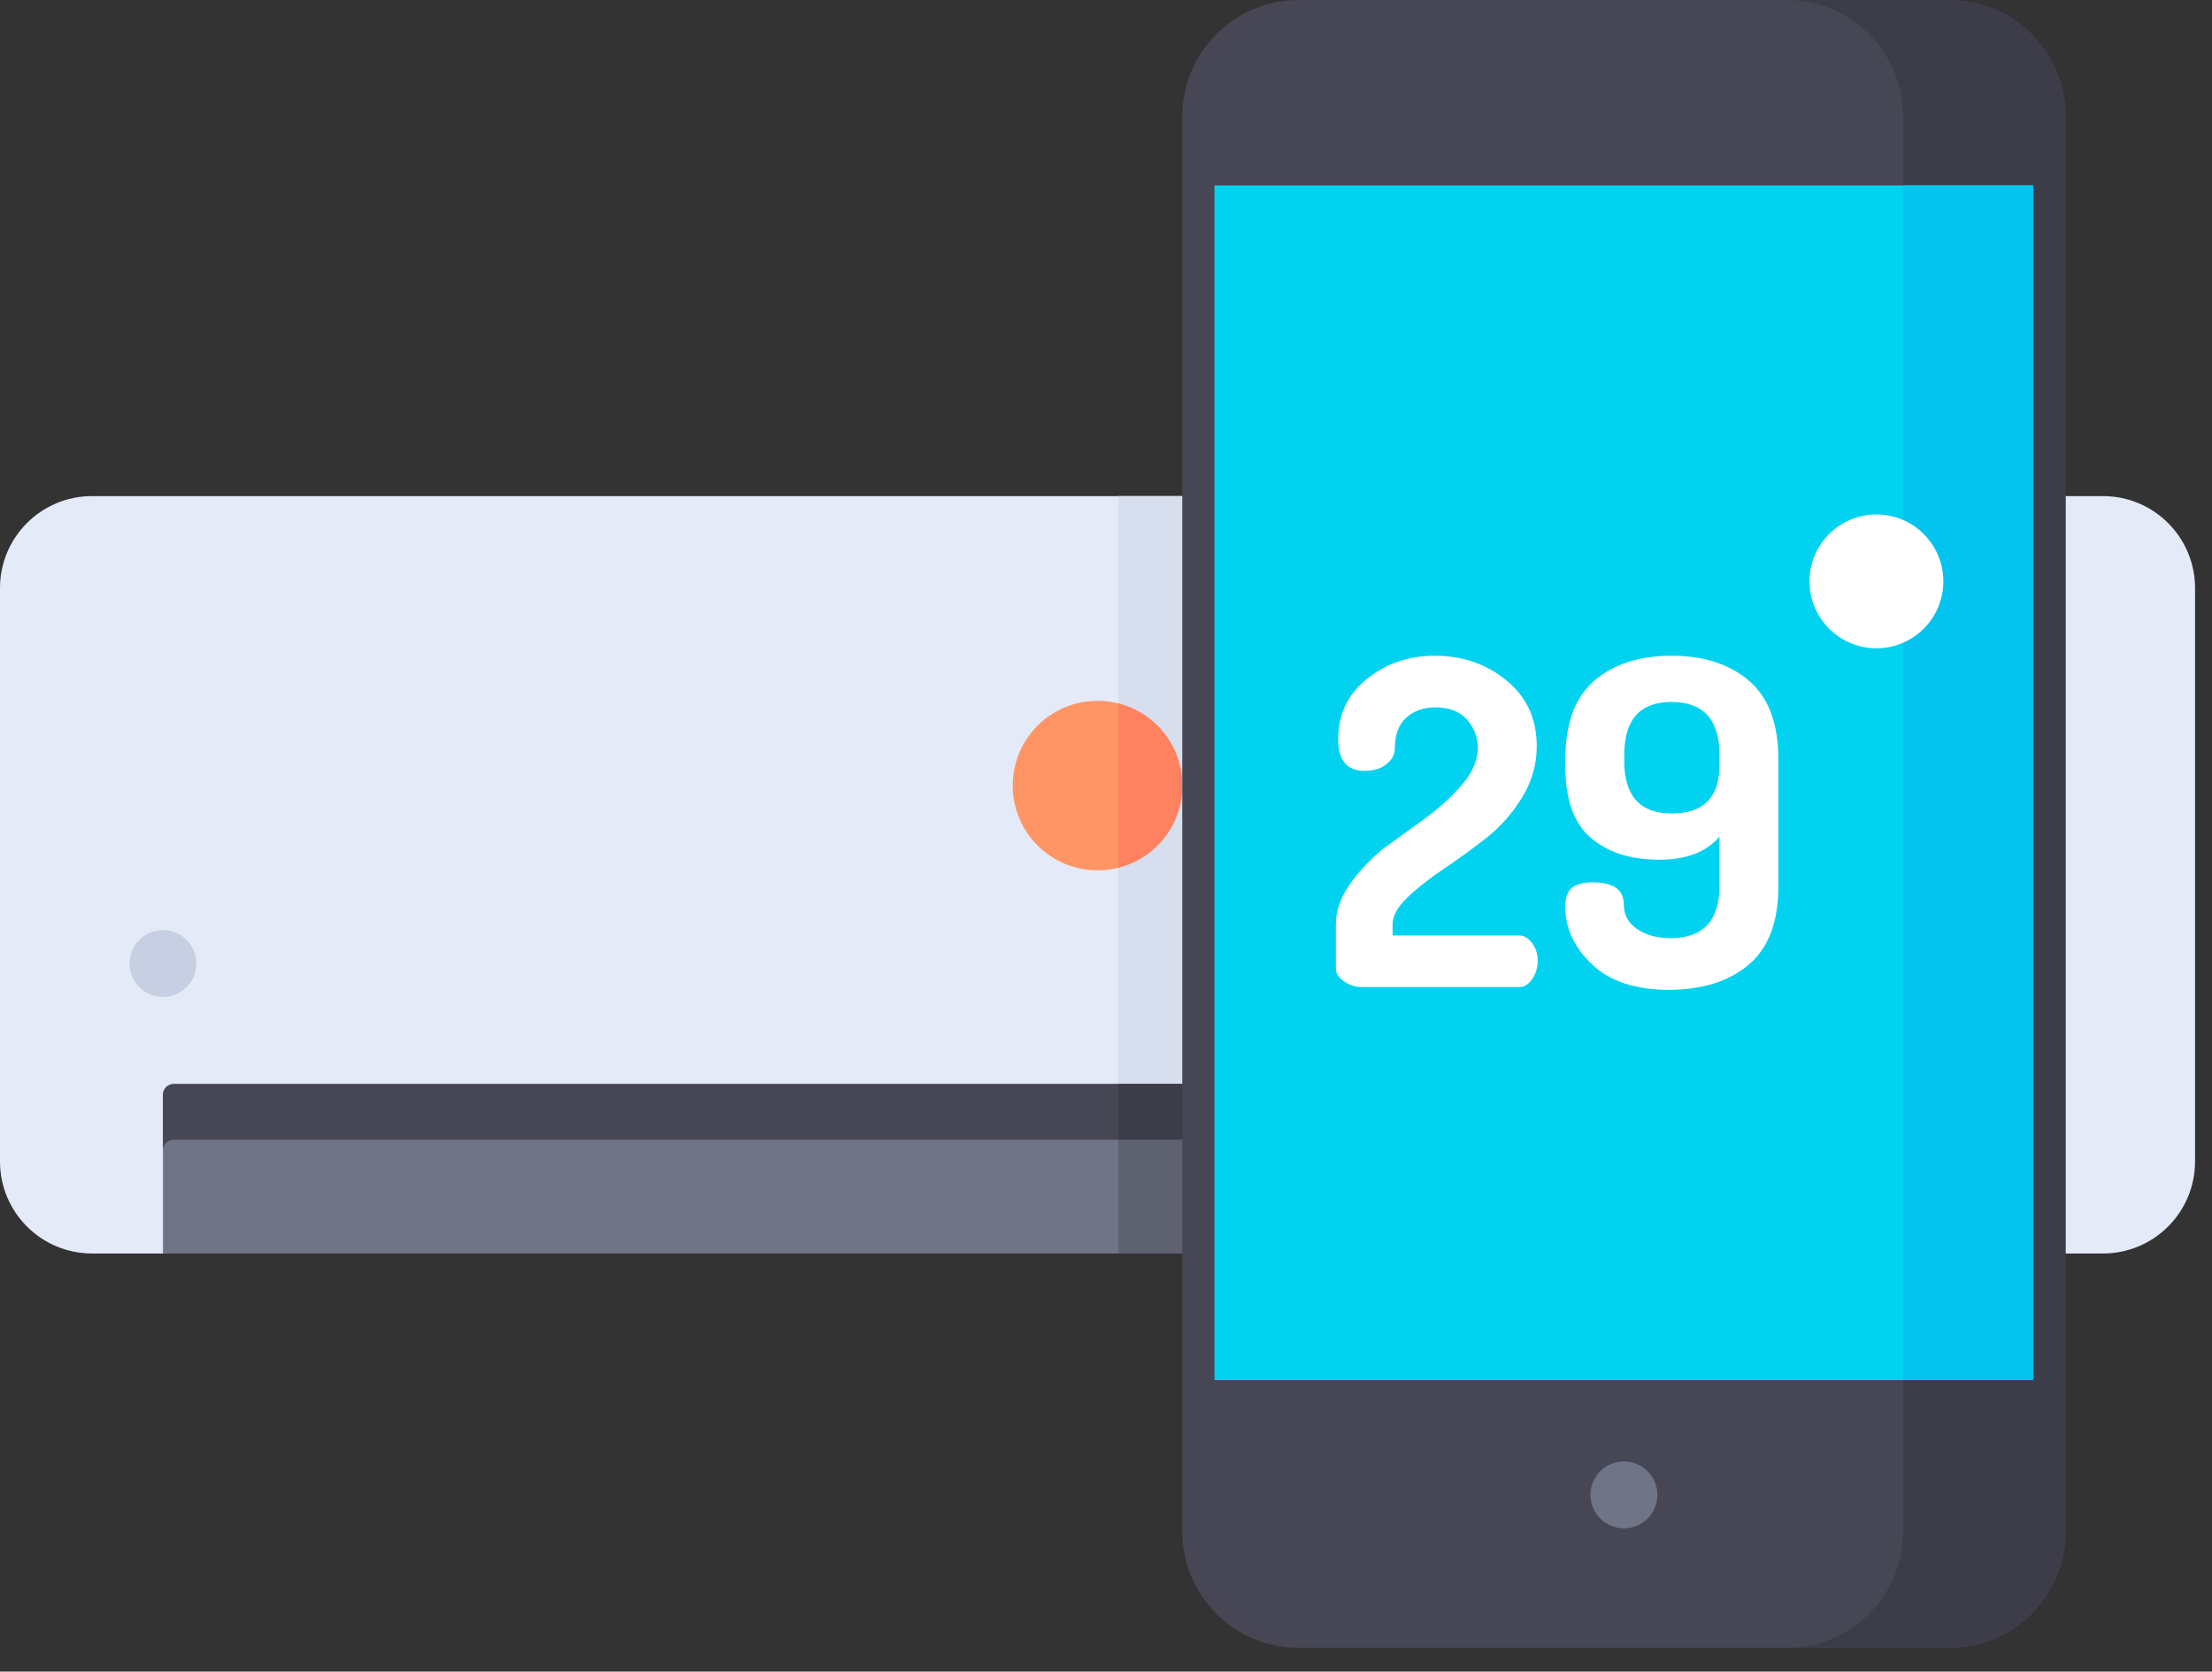
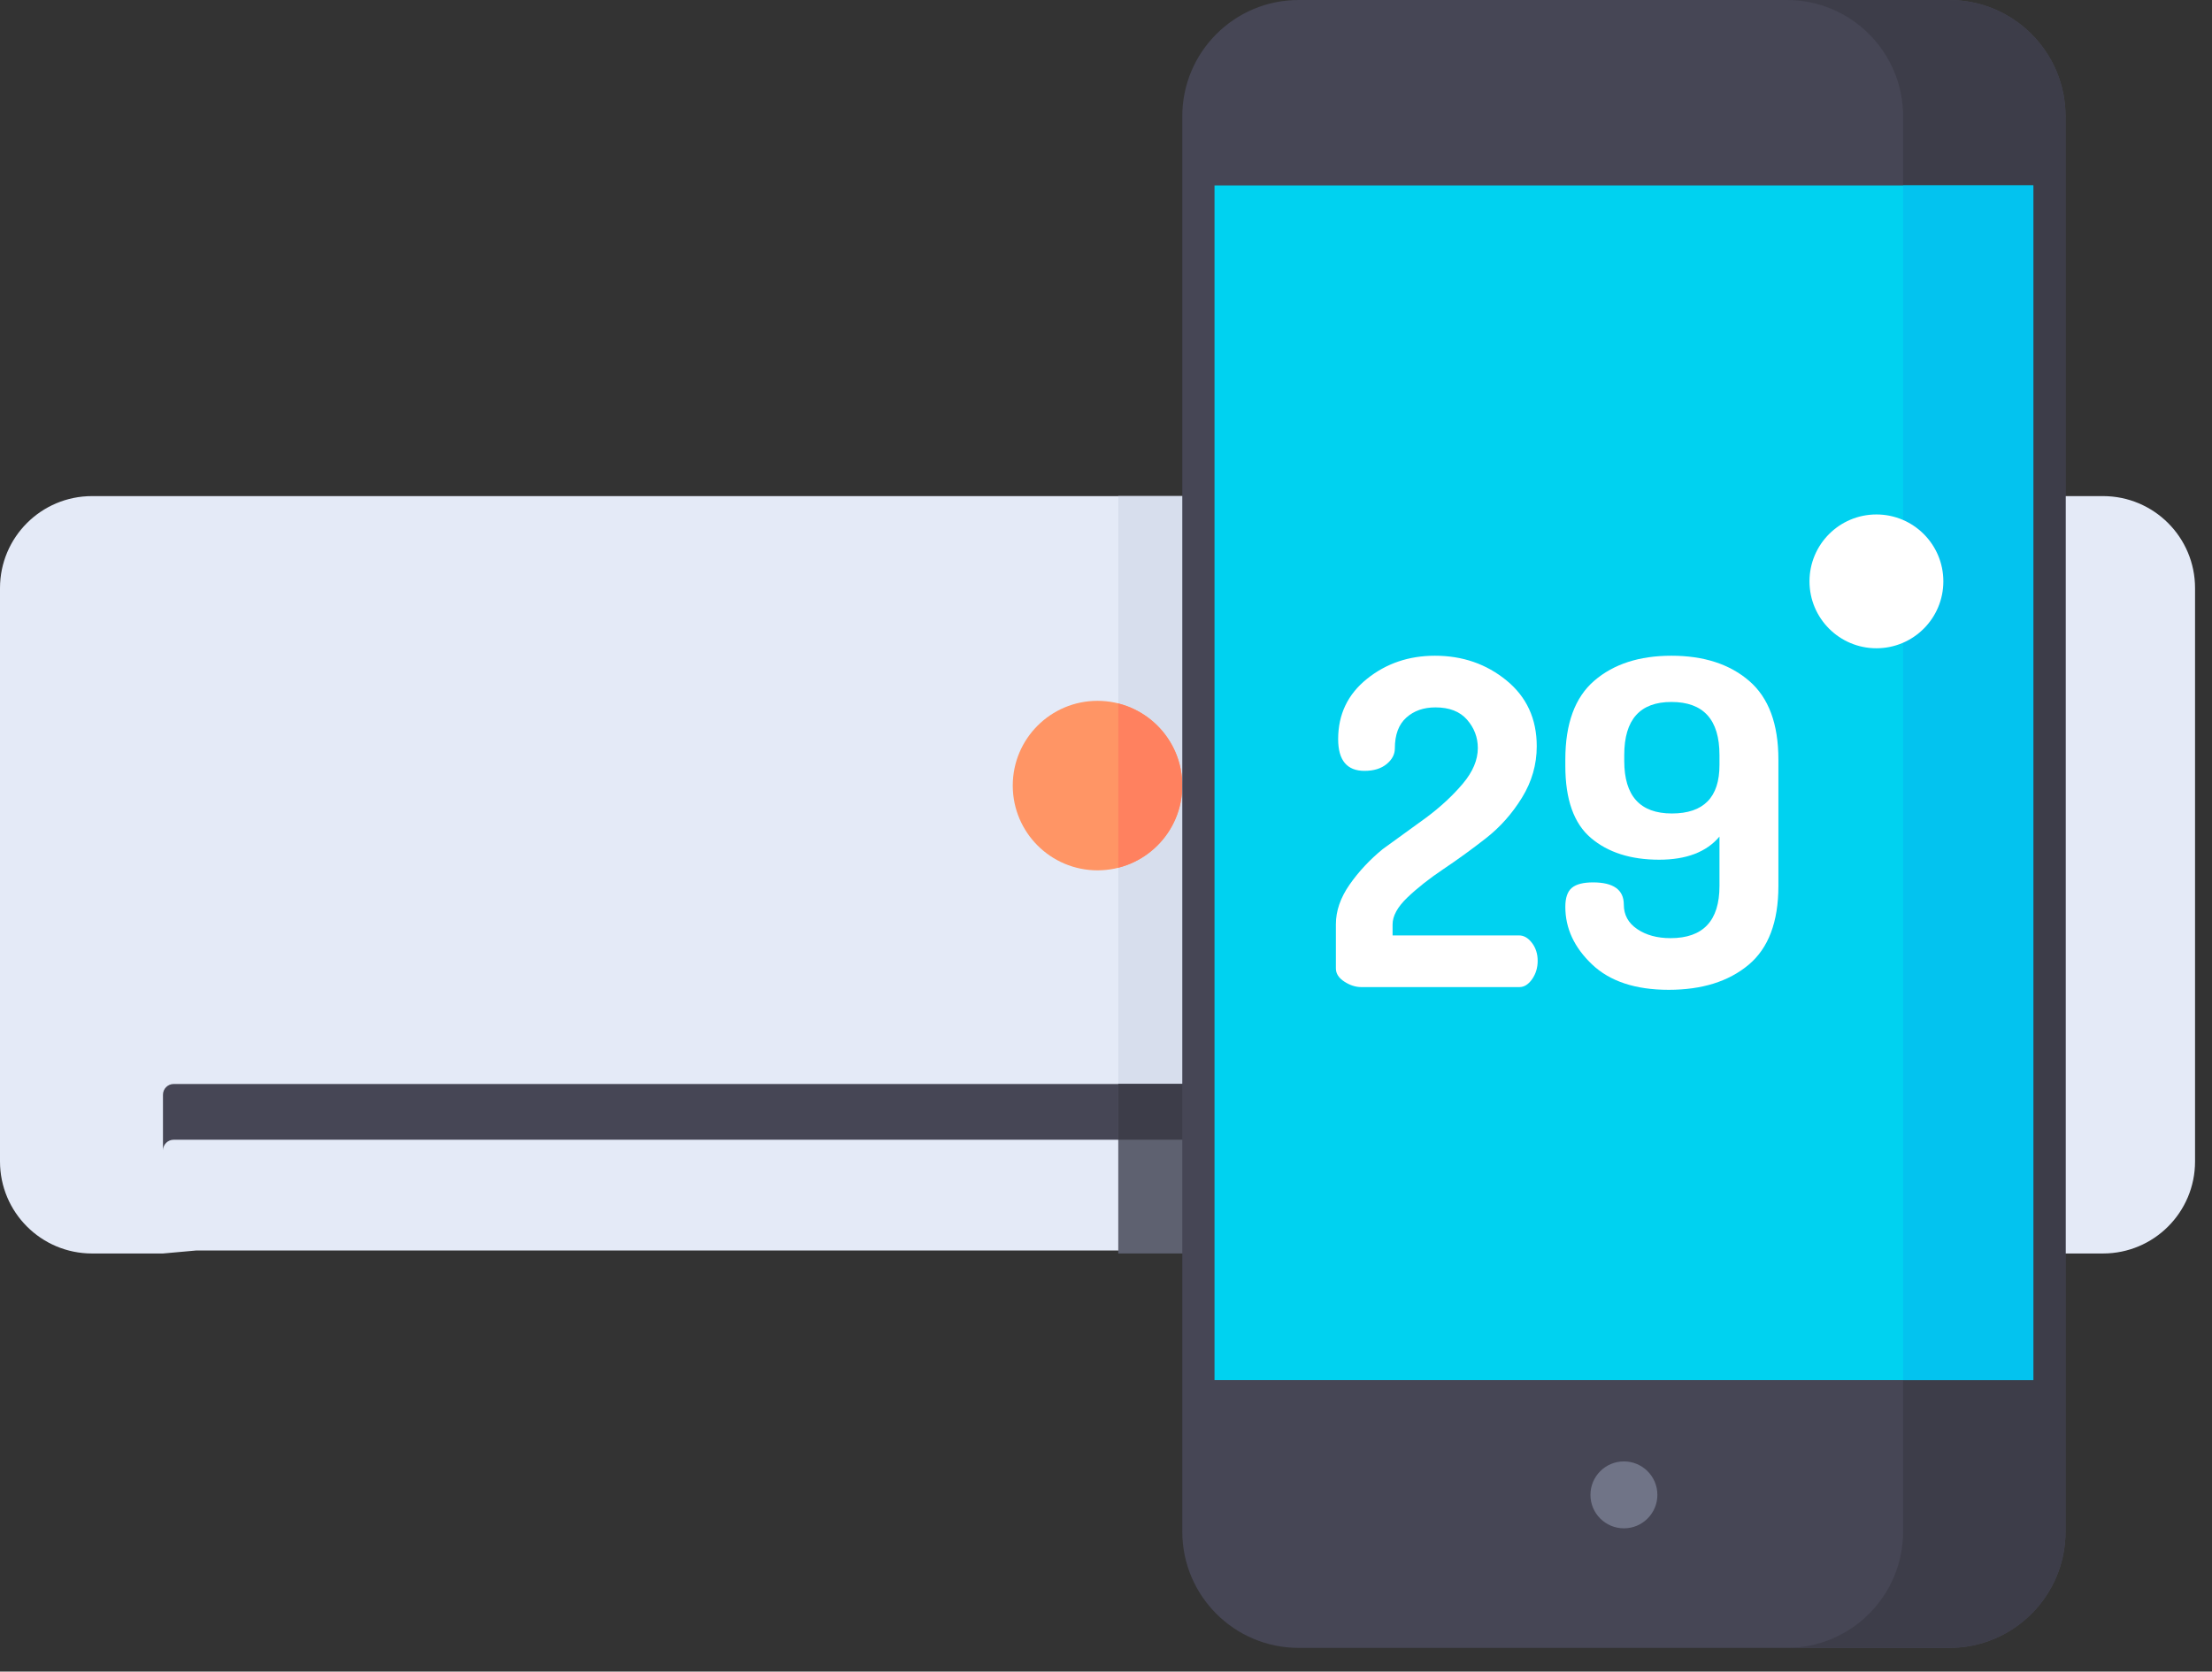
<svg xmlns="http://www.w3.org/2000/svg" width="86" height="65" viewBox="0 0 86 65" fill="none">
  <rect x="0" y="0" width="86" height="65" fill="#333333" stroke="none" />
  <path d="M81.762 48.742H77.818L76.522 48.625H7.637L6.336 48.742H3.579C1.602 48.742 0 47.14 0 45.163V22.869C0 20.893 1.602 19.291 3.579 19.291H81.762C83.739 19.291 85.341 20.893 85.341 22.869V45.163C85.341 47.14 83.739 48.742 81.762 48.742Z" fill="#E4EAF7" />
  <path d="M77.817 19.29H43.477V48.624H77.817V19.29Z" fill="#D7DEED" />
-   <path d="M79.053 48.742H6.336V42.569C6.336 42.338 6.523 42.151 6.754 42.151H78.635C78.866 42.151 79.053 42.338 79.053 42.569V48.742H79.053Z" fill="#707487" />
  <path d="M78.635 42.151H6.754C6.523 42.151 6.336 42.338 6.336 42.569V44.737C6.336 44.506 6.523 44.319 6.754 44.319H78.635C78.866 44.319 79.053 44.506 79.053 44.737V42.569C79.053 42.338 78.866 42.151 78.635 42.151Z" fill="#464655" />
  <path d="M77.817 42.15H43.477V48.741H77.817V42.15Z" fill="#5E6170" />
  <path d="M77.817 42.15H43.477V44.318H77.817V42.15Z" fill="#3D3D49" />
  <path d="M74.255 38.769C74.974 38.769 75.556 38.186 75.556 37.468C75.556 36.749 74.974 36.167 74.255 36.167C73.537 36.167 72.954 36.749 72.954 37.468C72.954 38.186 73.537 38.769 74.255 38.769Z" fill="black" />
-   <path d="M69.541 38.769C70.26 38.769 70.842 38.186 70.842 37.468C70.842 36.749 70.26 36.167 69.541 36.167C68.823 36.167 68.24 36.749 68.24 37.468C68.24 38.186 68.823 38.769 69.541 38.769Z" fill="black" />
-   <path d="M6.336 38.769C7.054 38.769 7.636 38.186 7.636 37.468C7.636 36.749 7.054 36.167 6.336 36.167C5.617 36.167 5.035 36.749 5.035 37.468C5.035 38.186 5.617 38.769 6.336 38.769Z" fill="#C7CFE2" />
  <path d="M42.67 33.843C44.491 33.843 45.966 32.367 45.966 30.547C45.966 28.727 44.491 27.252 42.67 27.252C40.85 27.252 39.375 28.727 39.375 30.547C39.375 32.367 40.85 33.843 42.67 33.843Z" fill="#FF9565" />
  <path d="M43.478 27.356V33.74C44.907 33.379 45.966 32.089 45.966 30.548C45.966 29.006 44.907 27.716 43.478 27.356Z" fill="#FF815F" />
  <path d="M75.785 64.078H50.488C47.991 64.078 45.966 62.053 45.966 59.556V4.522C45.966 2.025 47.991 0 50.488 0H75.785C78.282 0 80.306 2.025 80.306 4.522V59.556C80.306 62.053 78.282 64.078 75.785 64.078Z" fill="#464655" />
  <path d="M75.785 0H69.469C71.967 0 73.991 2.025 73.991 4.522V59.556C73.991 62.053 71.967 64.078 69.469 64.078H75.785C78.282 64.078 80.306 62.053 80.306 59.556V4.522C80.306 2.024 78.282 0 75.785 0Z" fill="#3D3D49" />
  <path d="M79.054 7.21H47.219V53.666H79.054V7.21Z" fill="#00D2F0" />
  <path d="M79.054 7.21H73.992V53.666H79.054V7.21Z" fill="#03C3EF" />
  <path d="M63.136 59.429C63.854 59.429 64.437 58.847 64.437 58.128C64.437 57.41 63.854 56.827 63.136 56.827C62.417 56.827 61.835 57.41 61.835 58.128C61.835 58.847 62.417 59.429 63.136 59.429Z" fill="#707487" />
  <path d="M51.938 37.657V35.939C51.938 35.419 52.116 34.905 52.471 34.397C52.826 33.889 53.256 33.429 53.761 33.016L55.453 31.79C56.008 31.375 56.481 30.937 56.871 30.475C57.261 30.013 57.456 29.551 57.456 29.089C57.456 28.674 57.317 28.307 57.039 27.987C56.761 27.667 56.351 27.507 55.807 27.507C55.346 27.507 54.968 27.641 54.673 27.907C54.378 28.173 54.23 28.572 54.23 29.104C54.23 29.334 54.123 29.537 53.909 29.712C53.695 29.887 53.409 29.975 53.05 29.975C52.368 29.975 52.026 29.564 52.026 28.741C52.026 27.778 52.4 26.996 53.147 26.397C53.894 25.797 54.775 25.498 55.79 25.498C56.861 25.498 57.789 25.819 58.572 26.46C59.356 27.102 59.747 27.954 59.747 29.018C59.747 29.729 59.556 30.395 59.173 31.017C58.79 31.639 58.321 32.166 57.768 32.598C57.214 33.031 56.663 33.43 56.115 33.797C55.567 34.165 55.102 34.532 54.718 34.899C54.334 35.266 54.142 35.616 54.142 35.947V36.374H59.058C59.246 36.374 59.414 36.471 59.561 36.665C59.709 36.859 59.783 37.091 59.783 37.361C59.783 37.632 59.71 37.87 59.567 38.075C59.422 38.281 59.258 38.383 59.074 38.383H52.923C52.705 38.383 52.486 38.313 52.267 38.171C52.048 38.029 51.938 37.858 51.938 37.657Z" fill="white" />
  <path d="M60.858 35.263C60.858 34.911 60.943 34.664 61.113 34.523C61.283 34.382 61.557 34.312 61.933 34.312C62.732 34.312 63.132 34.6 63.132 35.175C63.132 35.575 63.305 35.892 63.652 36.127C63.998 36.362 64.43 36.48 64.947 36.48C66.216 36.48 66.851 35.804 66.851 34.453V32.531C66.346 33.131 65.564 33.43 64.506 33.43C63.402 33.43 62.517 33.148 61.853 32.584C61.189 32.02 60.858 31.086 60.858 29.782V29.535C60.858 28.137 61.233 27.114 61.986 26.468C62.737 25.822 63.736 25.498 64.982 25.498C66.24 25.498 67.247 25.824 68.005 26.477C68.763 27.129 69.142 28.148 69.142 29.535V34.453C69.142 35.851 68.754 36.874 67.979 37.52C67.203 38.166 66.169 38.489 64.876 38.489C63.584 38.489 62.591 38.16 61.898 37.502C61.204 36.844 60.858 36.098 60.858 35.263ZM63.149 29.589C63.149 30.952 63.766 31.632 65 31.632C66.234 31.632 66.851 31.005 66.851 29.751V29.357C66.851 27.983 66.228 27.296 64.982 27.296C63.76 27.296 63.149 27.983 63.149 29.357V29.589H63.149Z" fill="white" />
  <path d="M72.953 25.208C74.39 25.208 75.555 24.043 75.555 22.606C75.555 21.169 74.39 20.005 72.953 20.005C71.516 20.005 70.351 21.169 70.351 22.606C70.351 24.043 71.516 25.208 72.953 25.208Z" fill="white" />
</svg>